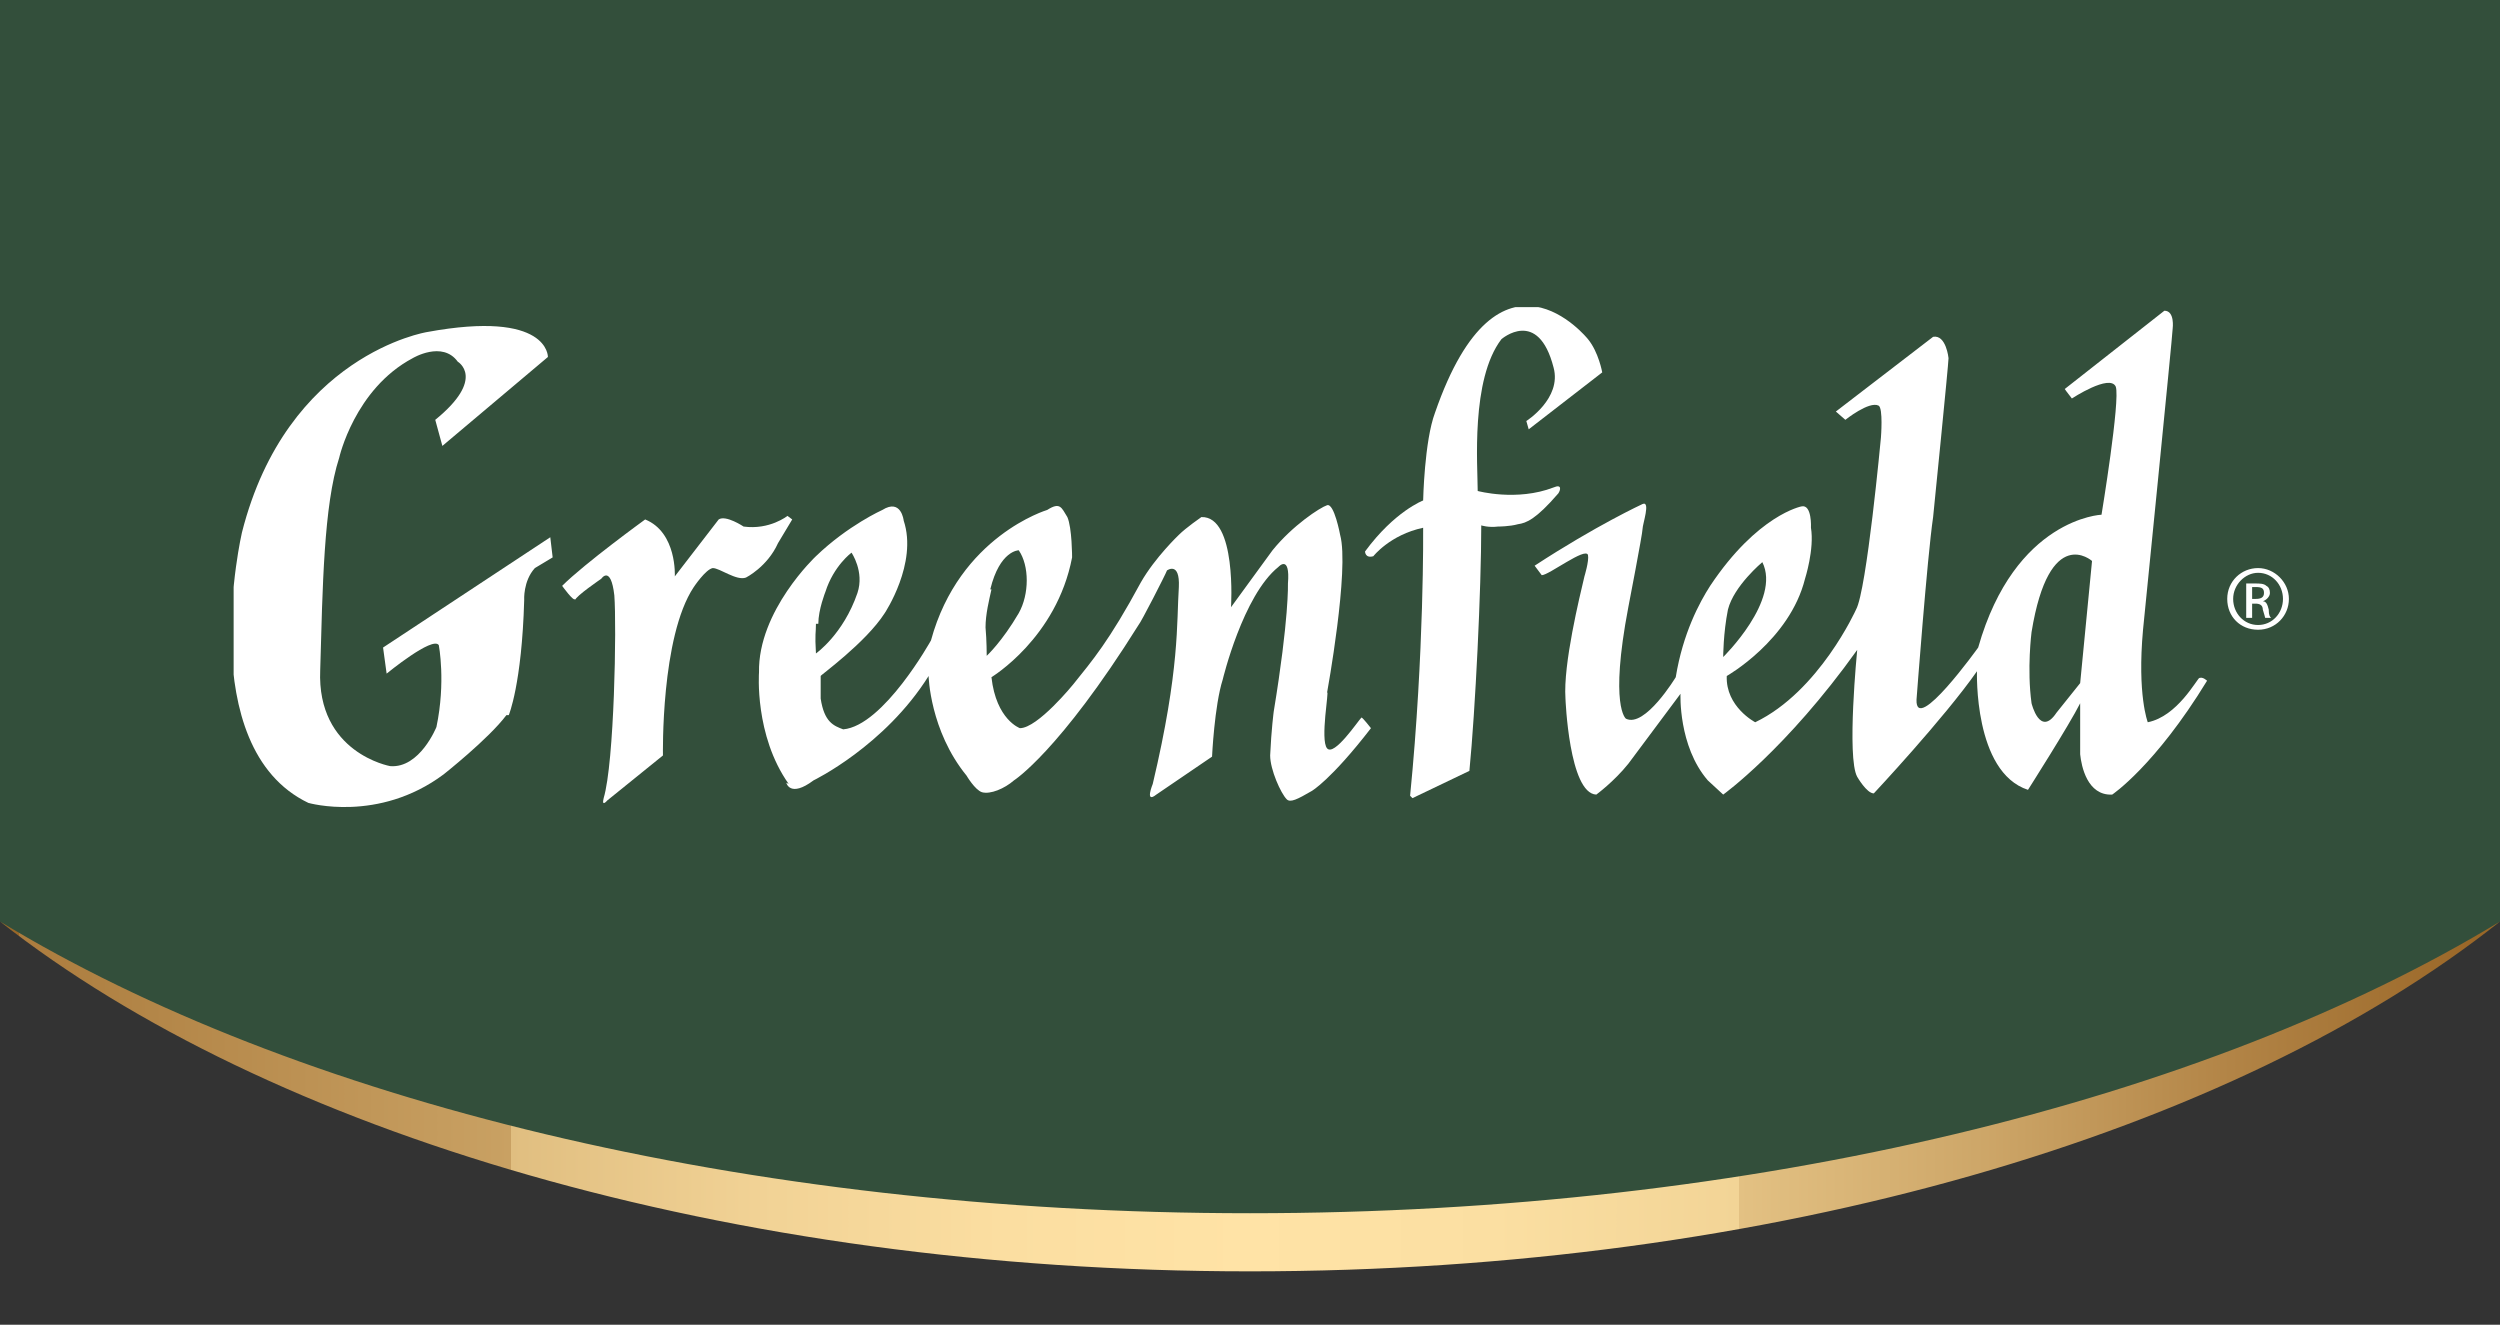
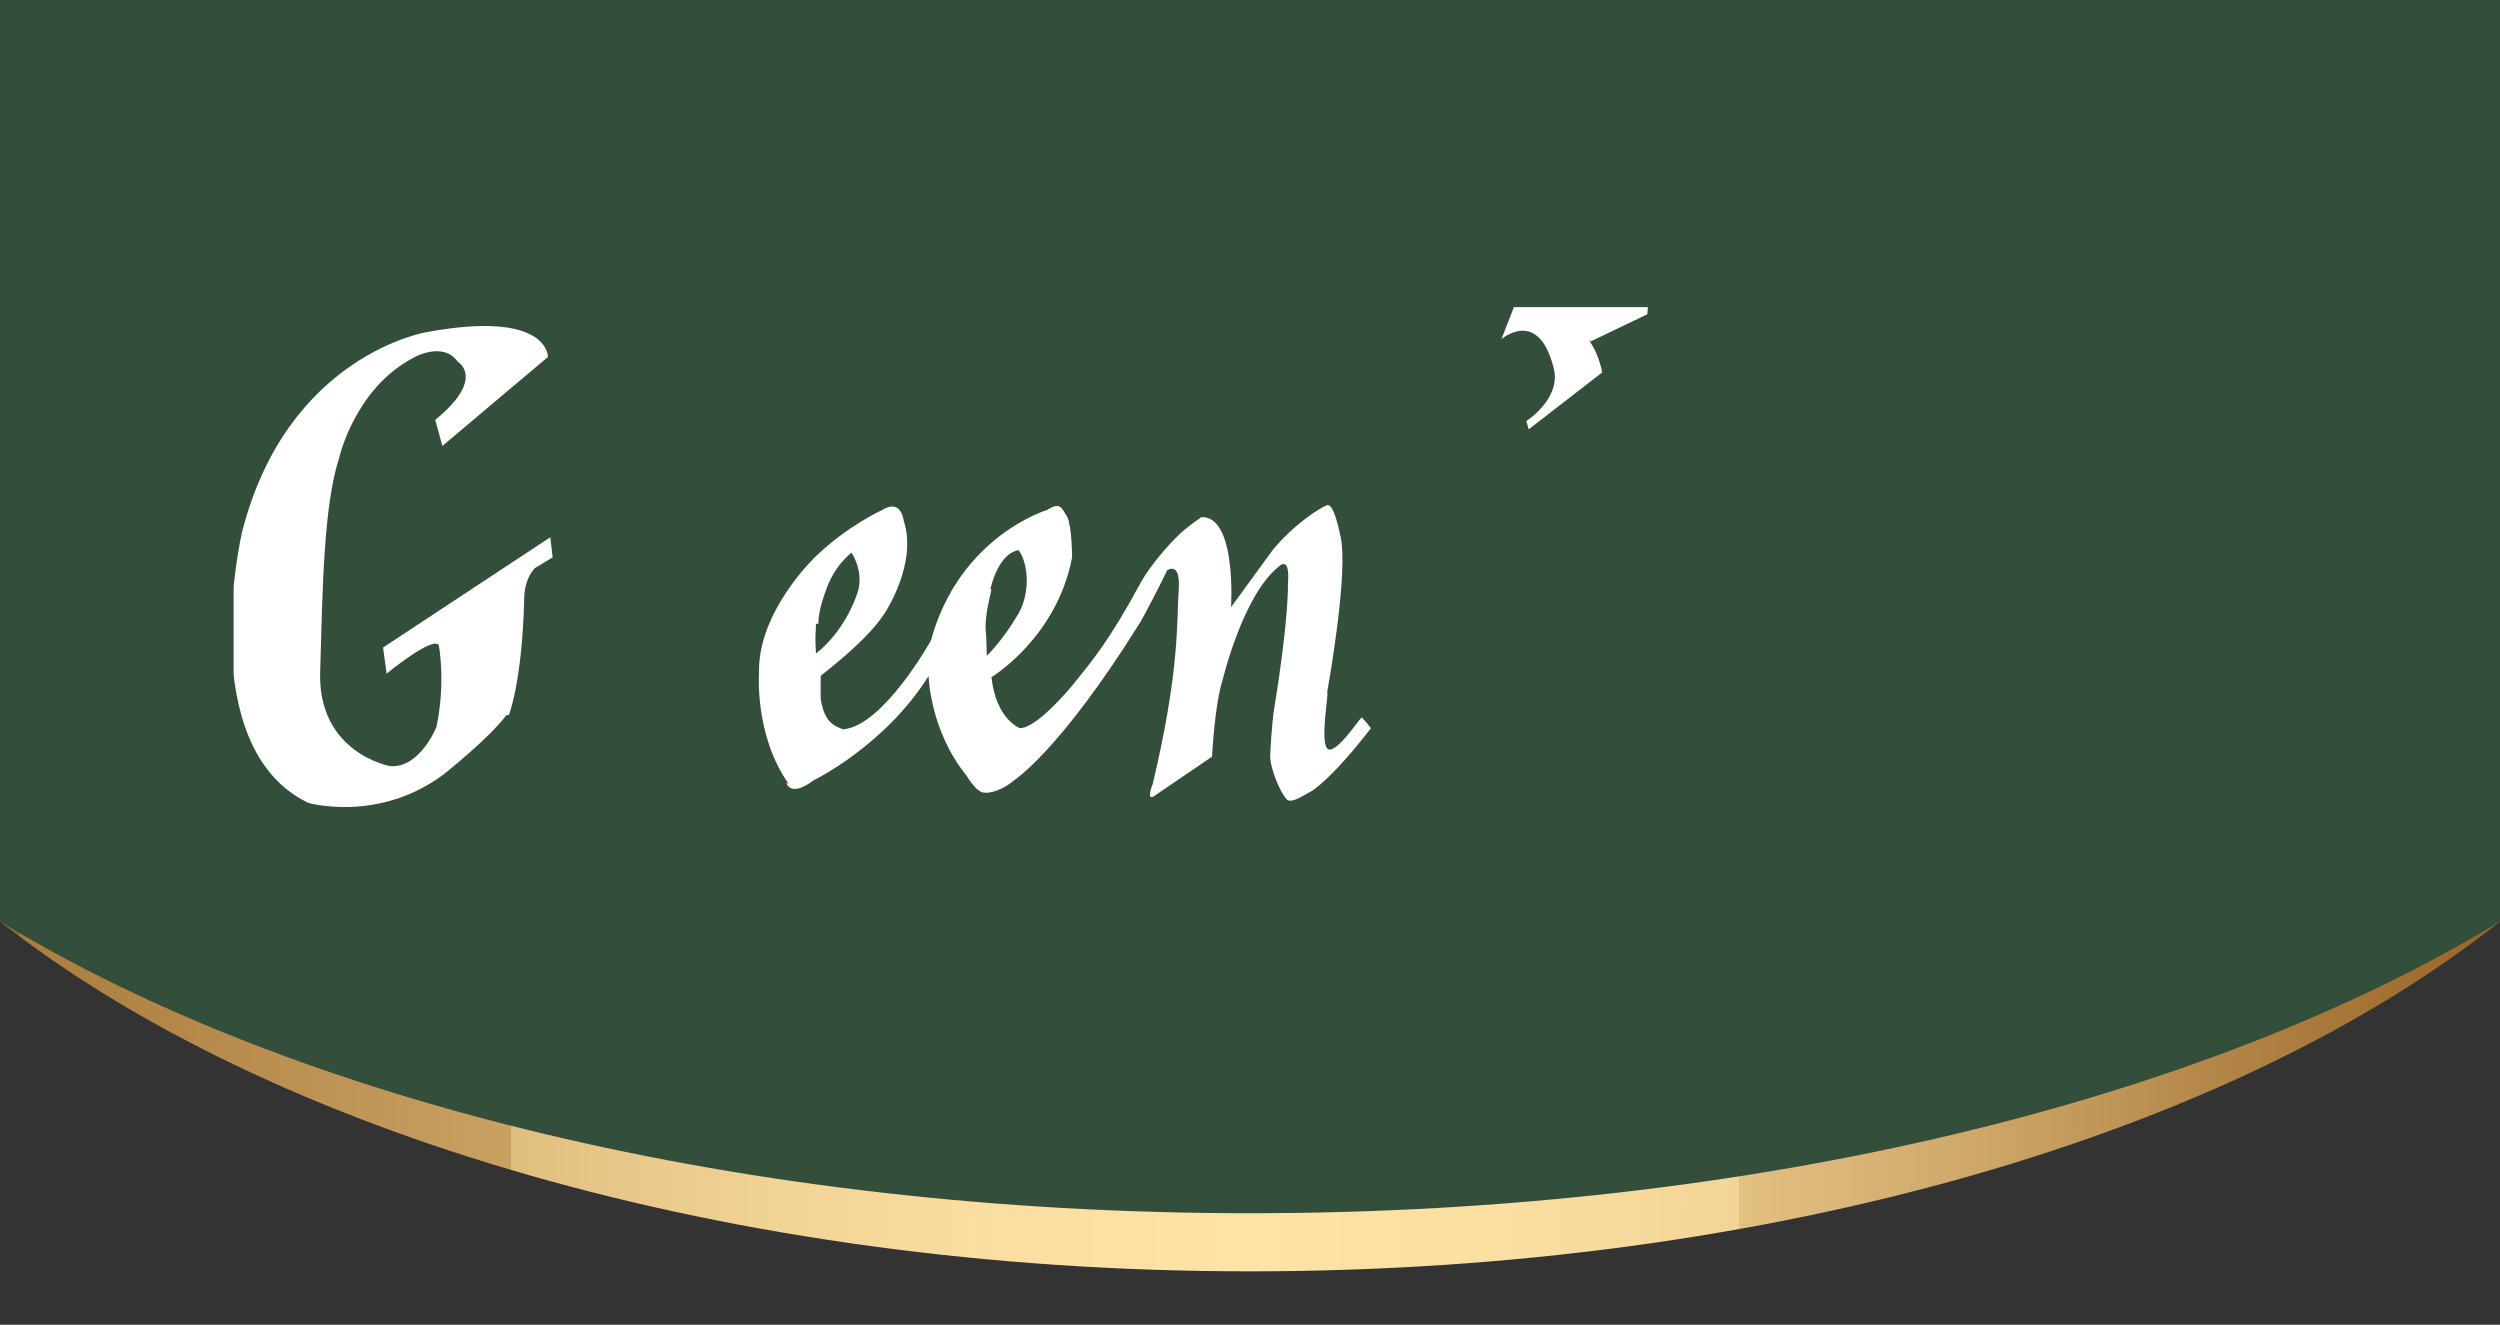
<svg xmlns="http://www.w3.org/2000/svg" version="1.1" viewBox="0 0 210.8 111.7">
  <rect x="0" y="0" width="210.8" height="111.7" fill="#333333" stroke="none" />
  <defs>
    <style> .cls-1 { fill: none; } .cls-2 { fill: url(#linear-gradient); } .cls-3 { clip-path: url(#clippath-1); } .cls-4 { clip-path: url(#clippath-2); } .cls-5 { fill: #fff; } .cls-6 { clip-path: url(#clippath); } .cls-7 { fill: #334f3b; } </style>
    <clipPath id="clippath">
      <rect class="cls-1" x="0" y="-57.6" width="210.8" height="164.1" />
    </clipPath>
    <clipPath id="clippath-1">
      <path class="cls-1" d="M105.4,102.3C62.7,102.3,24.7,92.7,0,77.7c22.5,17.7,61.3,29.5,105.4,29.5s83-11.7,105.4-29.5c-24.7,15-62.7,24.6-105.4,24.6" />
    </clipPath>
    <linearGradient id="linear-gradient" x1="19.9" y1="-9.9" x2="21.1" y2="-9.9" gradientTransform="translate(-3396.2 -1606.6) scale(170.8 -170.8)" gradientUnits="userSpaceOnUse">
      <stop offset="0" stop-color="#9a6728" />
      <stop offset="0" stop-color="#9a6728" />
      <stop offset="0" stop-color="#ab7c3e" />
      <stop offset=".2" stop-color="#c9a163" />
      <stop offset=".2" stop-color="#e0be80" />
      <stop offset=".3" stop-color="#f1d295" />
      <stop offset=".4" stop-color="#fbdea1" />
      <stop offset=".5" stop-color="#ffe3a6" />
      <stop offset=".6" stop-color="#fbdfa2" />
      <stop offset=".7" stop-color="#f2d496" />
      <stop offset=".7" stop-color="#e3c183" />
      <stop offset=".8" stop-color="#cda668" />
      <stop offset=".9" stop-color="#b28446" />
      <stop offset="1" stop-color="#9a6728" />
      <stop offset="1" stop-color="#9a6728" />
    </linearGradient>
    <clipPath id="clippath-2">
      <rect class="cls-1" x="19.7" y="25.9" width="173.3" height="42.3" />
    </clipPath>
  </defs>
  <g>
    <g id="_Слой_1" data-name="Слой_1">
      <g class="cls-6">
        <path class="cls-7" d="M105.7-11.2H0v88.9c2,1.6,4.1,2.6,6.4,4.1,21.3,14.1,57.5,24.5,98.7,24.7h0c.1,0,.2,0,.3,0s.2,0,.3,0h0c61.3.8,103.1-27.1,105.1-28.8V-11.2h-105.1Z" />
      </g>
      <g class="cls-3">
        <rect class="cls-2" x="0" y="77.7" width="210.9" height="29.5" />
      </g>
      <g class="cls-4">
        <path class="cls-5" d="M42.9,60.3s1.1-2.6,1.3-9.7c0,0-.1-1.6.9-2.7l1.5-.9-.2-1.7-14.1,9.3.3,2.2s3.9-3.2,4.4-2.4c0,0,.6,3.1-.2,6.9,0,0-1.4,3.5-3.9,3.3,0,0-6.2-1.1-5.9-8.1.2-7,.3-13.9,1.6-17.9,0,0,1.3-5.8,6.2-8.4,0,0,2.5-1.5,3.8.3,0,0,2.4,1.4-1.9,4.9l.6,2.2,8.9-7.5s.1-4-10.2-2.1c0,0-11.8,1.9-15.6,16.9,0,0-4.2,18.1,5.6,22.8,0,0,5.9,1.7,11.4-2.4,0,0,3.8-3,5.3-5" />
-         <path class="cls-5" d="M48.5,50.6c0-.3,2.2-1.8,2.2-1.8,0,0,.8-1.2,1.1,1.4.2,2.6,0,14.1-.9,17.1-.2.8.3.2.3.2l4.7-3.8s-.2-10,2.6-14.2c0,0,1-1.5,1.6-1.6.6,0,2,1.1,2.8.8,0,0,1.8-.9,2.7-2.9l1.2-2-.4-.3s-1.5,1.2-3.7.9c0,0-1.5-1-2.1-.6l-3.7,4.8s.2-3.7-2.5-4.8c0,0-5.1,3.7-7,5.6,0,0,1,1.4,1.1,1.1" />
        <path class="cls-5" d="M66.3,66s.3,1.3,2.3-.2c0,0,6-2.9,9.7-8.8,0,0,.1,4.6,3.2,8.4,0,0,.7,1.2,1.3,1.4.7.2,1.9-.3,2.7-1,0,0,3.8-2.4,10.5-13.1.2-.2,2.3-4.3,2.4-4.6,0,0,1.1-.8,1,1.4-.2,3,.1,6.9-2.2,16.6,0,0-.7,1.7.3.9l4.7-3.2s.2-4.3.9-6.5c0,0,1.7-7.1,4.7-9.5,0,0,1-1.1.8,1.4,0,0,.1,2.9-1.2,10.8,0,0-.2,1.5-.3,3.7,0,1.2.9,3.2,1.4,3.7.3.3.9,0,2.1-.7,0,0,1.6-.9,5-5.3,0,0-.7-.9-.8-.9-.3.3-2.3,3.3-2.9,2.6-.6-.7.2-5,0-4.7,0,0,1.9-10.4,1.1-13.3,0,0-.5-2.7-1.1-2.5-.6.2-2.9,1.7-4.6,3.8l-3.5,4.8s.5-7.7-2.5-7.6c0,0-1.3.9-1.9,1.5,0,0-2,1.9-3.2,4-2.7,5-4.1,6.6-5.7,8.6,0,0-3,3.7-4.5,3.7,0,0-2-.7-2.4-4.3,0,0,5.5-3.3,6.8-10.1,0,0,0-2.5-.4-3.4-.5-.8-.6-1.3-1.7-.6,0,0-7.4,2.2-9.8,11,0,0-4,7.2-7.4,7.5-.8-.3-1.6-.6-1.9-2.6v-1.9c-.1,0,3.8-2.8,5.4-5.3,0,0,2.8-4.2,1.6-7.8,0,0-.2-1.9-1.8-.9,0,0-2.9,1.3-5.6,3.9,0,0-4.9,4.6-4.8,9.8,0,0-.4,5.3,2.5,9.4M83.5,49.7c.8-3.3,2.4-3.3,2.4-3.3.9,1.3.9,3.7,0,5.3-1.4,2.4-2.7,3.6-2.7,3.6,0,0,0-1.3-.1-2.4,0-1.1.3-2.3.5-3.2M69,52.6c0-1.2.6-2.7.6-2.7.7-2.2,2.2-3.3,2.2-3.3,0,0,1.1,1.6.5,3.4-1.2,3.5-3.5,5.1-3.5,5.1-.1-1.7,0-1.7,0-2.5" />
-         <path class="cls-5" d="M126.6,28.6s3.1-2.7,4.4,2.4c.7,2.6-2.3,4.5-2.3,4.5l.2.7,6.2-4.8s-.3-1.7-1.2-2.8c0,0-7.5-9.4-12.9,6.2-.9,2.4-1,7.4-1,7.4,0,0-2.4.9-4.9,4.3,0,0,0,.6.7.4,0,0,1.4-1.8,4.2-2.4,0,0,.1,10.5-1.1,22.6l.2.2,4.8-2.3c.5-5.1,1-15.3,1-20.7,0,0,.6.2,1.4.1,0,0,1,0,1.7-.2.7-.1,1.5-.4,3.4-2.6.2-.3.3-.8-.4-.5-3.1,1.2-6.4.3-6.4.3,0-2.1-.6-9.4,2-12.8" />
-         <path class="cls-5" d="M185.5,57.1c-.3.2-1.9,3.3-4.4,3.8,0,0-.9-2.3-.4-7.8,0,0,2.5-24.9,2.5-25.4,0,0,.2-1.5-.7-1.5l-8.4,6.6s.2.3.6.8c0,0,3.2-2.1,3.7-1,.4,1.1-1.2,10.8-1.2,10.8,0,0-7.3.3-10.4,11.2,0,0-5.3,7.4-5.2,4.4,0,0,.9-12,1.4-15.4,0,0,1.3-12.9,1.3-13.4,0,0-.2-2-1.3-1.8l-8.2,6.3s0,0,.8.7c0,0,2-1.6,2.8-1.2.4.2.2,2.7.2,2.7,0,0-1.2,12.9-2.1,14.5,0,0-3.1,6.9-8.5,9.5,0,0-2.5-1.3-2.4-3.9,0,0,5.3-3,6.6-8.2,0,0,.8-2.5.5-4.3,0,0,.1-2-.8-1.8,0,0-3.7.7-7.7,6.7-.9,1.4-2.3,4-2.9,7.7,0,0-2.6,4.3-4.2,3.5,0,0-1.4-1,.2-9.4,0,0,1.2-6.2,1.2-6.6s.7-2.4,0-2.1c0,0-3.9,1.8-9.1,5.2l.6.8c.6,0,3.7-2.4,3.9-1.7.1.5-.3,1.8-.3,1.8-.4,1.7-1.8,7.4-1.6,10.3,0,0,.3,8,2.6,8.1,0,0,1.5-1.1,2.7-2.6l4.4-5.9s-.2,4.4,2.3,7.3l1.3,1.2s5.3-3.8,11.3-12.2c0,0-.9,9.1,0,10.7,0,0,.8,1.4,1.4,1.4,0,0,5.9-6.3,8.7-10.3,0,0-.3,8.5,4.3,10,0,0,3.5-5.5,4.4-7.3,0,0,0,3.3,0,4.3.1,1,.6,3.5,2.7,3.4,0,0,3.6-2.4,8-9.6,0,0-.4-.4-.7-.2M145.7,51.4c.5-2,2.9-4,2.9-4,1.6,3.2-3.3,8-3.3,8,0,0,0-2,.4-4M175.4,57.6l-2,2.5c-1.4,2.1-2.1-.8-2.1-.8-.4-2.9,0-6,0-6,1.5-9.2,5.1-6,5.1-6l-1,10.3Z" />
-         <path class="cls-5" d="M190.4,47.9c1.4,0,2.6,1.2,2.6,2.6s-1.1,2.6-2.6,2.6-2.6-1.1-2.6-2.6,1.2-2.6,2.6-2.6h0ZM190.4,48.3c-1.1,0-2.1,1-2.1,2.2s.9,2.2,2.1,2.2c1.2,0,2.1-1,2.1-2.2s-.9-2.2-2.1-2.2h0ZM189.9,52.1h-.5v-2.9c.2,0,.5,0,.8,0s.7,0,.9.2c.2.1.3.3.3.6s-.3.6-.6.7h0c.3,0,.4.3.5.7,0,.5.1.6.2.7h-.5c0,0-.1-.4-.2-.7,0-.4-.3-.5-.6-.5h-.3v1.2ZM189.9,50.5h.3c.4,0,.7-.1.7-.5s-.2-.5-.7-.5-.3,0-.3,0v1Z" />
+         <path class="cls-5" d="M126.6,28.6s3.1-2.7,4.4,2.4c.7,2.6-2.3,4.5-2.3,4.5l.2.7,6.2-4.8s-.3-1.7-1.2-2.8l.2.2,4.8-2.3c.5-5.1,1-15.3,1-20.7,0,0,.6.2,1.4.1,0,0,1,0,1.7-.2.7-.1,1.5-.4,3.4-2.6.2-.3.3-.8-.4-.5-3.1,1.2-6.4.3-6.4.3,0-2.1-.6-9.4,2-12.8" />
      </g>
    </g>
  </g>
</svg>